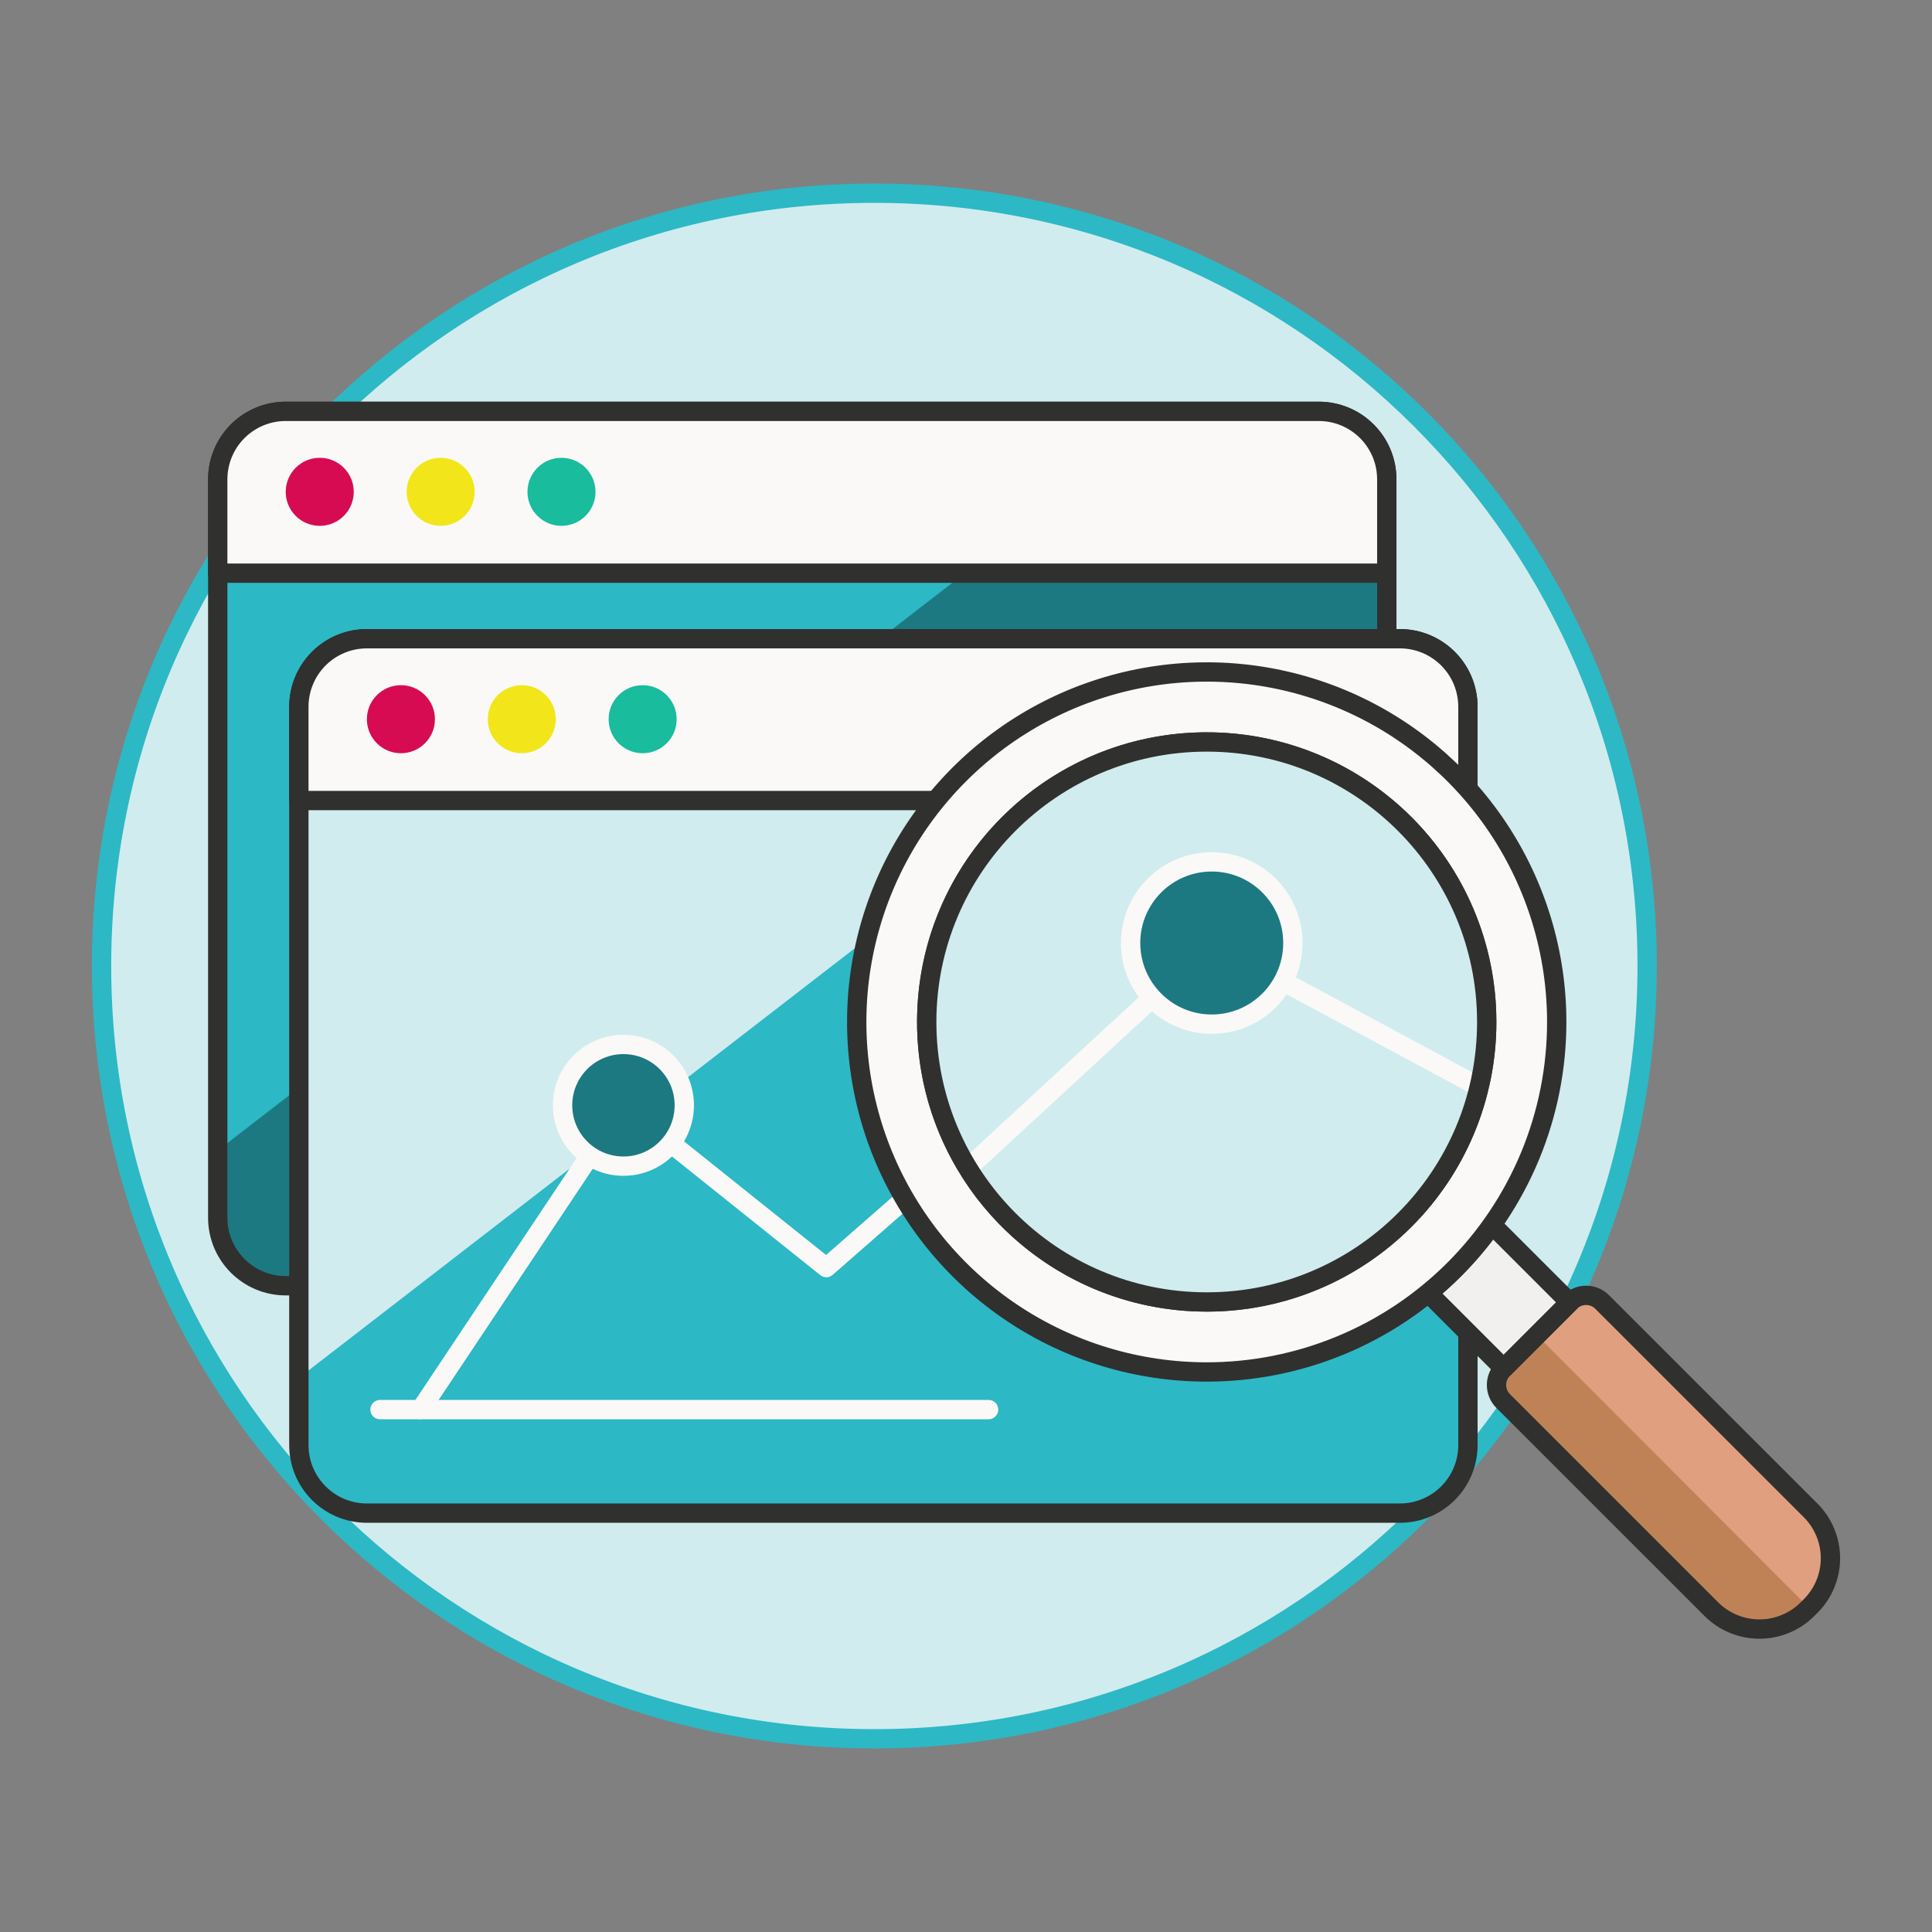
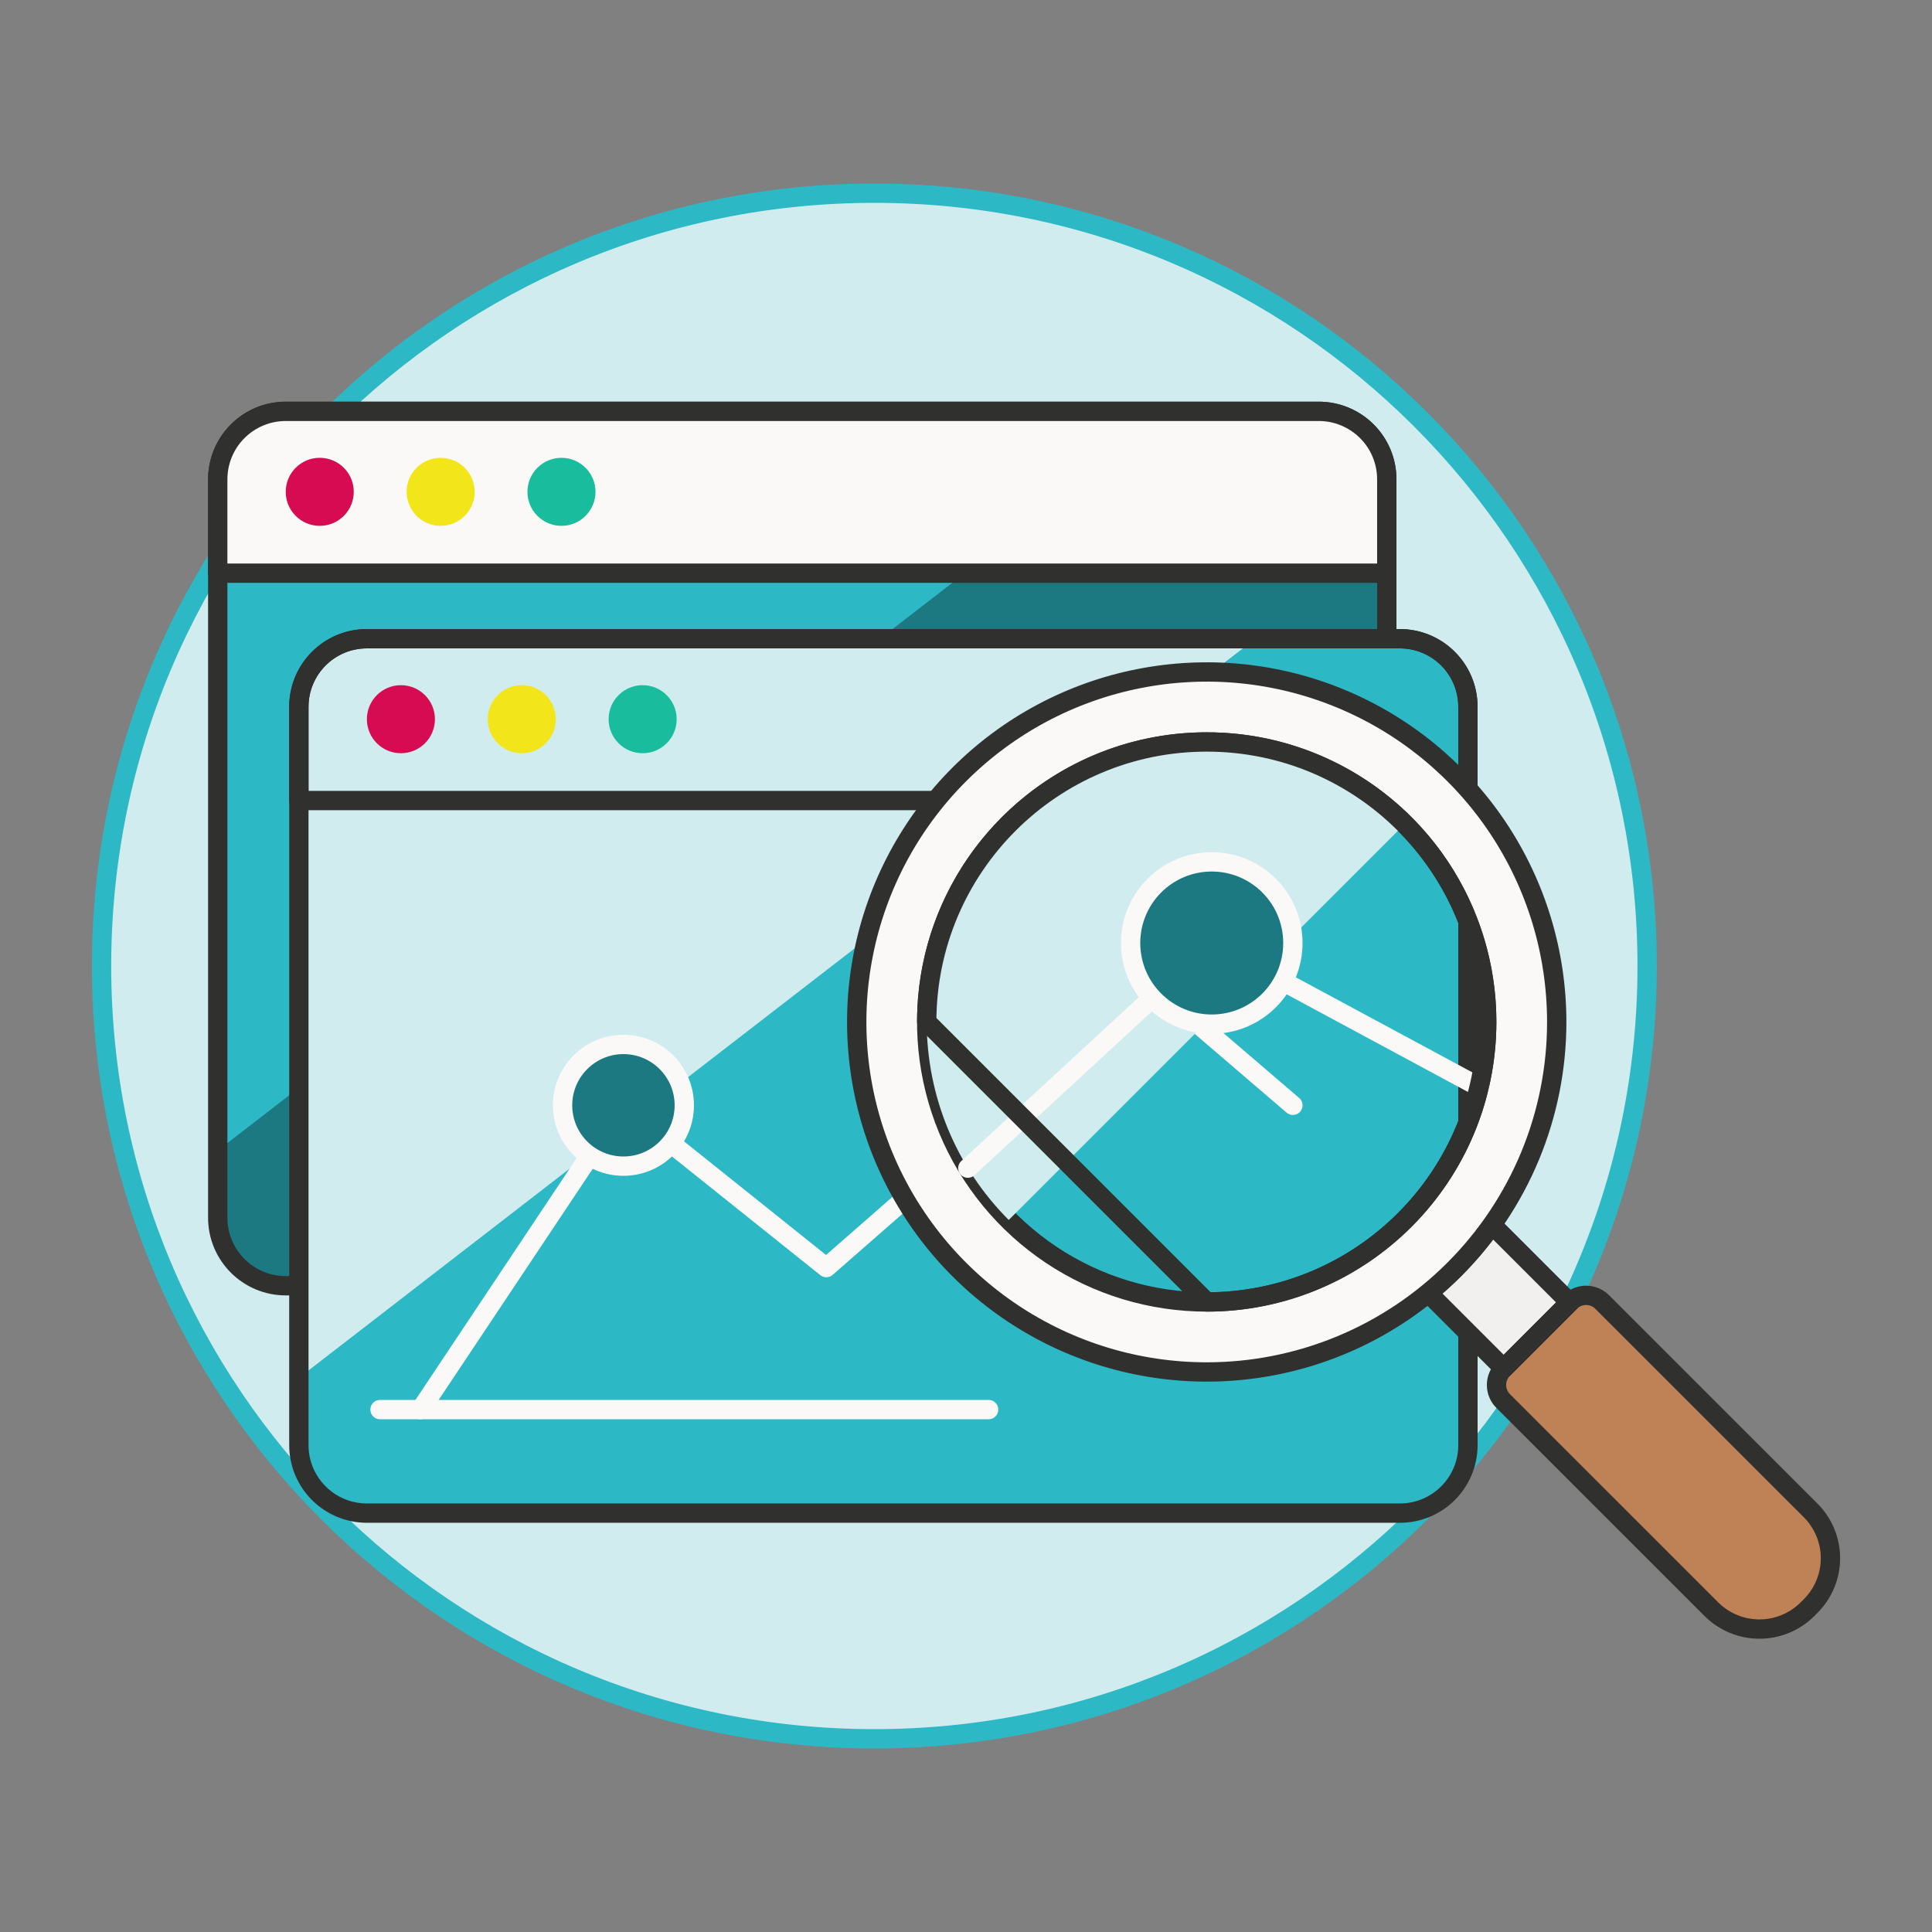
<svg xmlns="http://www.w3.org/2000/svg" width="100" height="100" viewBox="0 0 100 100" fill="none">
  <rect x="0" y="0" width="100" height="100" fill="#808080" stroke="none" />
  <path d="M45.256 90C67.347 90 85.256 72.091 85.256 50C85.256 27.909 67.347 10 45.256 10C23.165 10 5.256 27.909 5.256 50C5.256 72.091 23.165 90 45.256 90Z" fill="#D1ECEE" stroke="#2DB8C5" stroke-miterlimit="10" />
  <path d="M68.258 21.291H14.791C12.846 21.291 11.27 22.868 11.27 24.813V63.028C11.27 64.973 12.846 66.55 14.791 66.55H68.258C70.204 66.55 71.781 64.973 71.781 63.028V24.813C71.781 22.868 70.204 21.291 68.258 21.291Z" fill="#1D7981" />
  <path d="M60.778 21.291H14.79C13.857 21.291 12.961 21.662 12.301 22.322C11.64 22.983 11.27 23.878 11.27 24.812V59.551L60.778 21.291Z" fill="#2DB8C5" />
  <path d="M68.258 21.291H14.791C12.846 21.291 11.27 22.868 11.27 24.813V63.028C11.27 64.973 12.846 66.55 14.791 66.55H68.258C70.204 66.55 71.781 64.973 71.781 63.028V24.813C71.781 22.868 70.204 21.291 68.258 21.291Z" stroke="#30302F" stroke-linecap="round" stroke-linejoin="round" />
  <path d="M68.258 21.291H14.79C13.857 21.291 12.961 21.662 12.301 22.323C11.641 22.983 11.27 23.878 11.27 24.812V29.667H71.779V24.812C71.779 23.878 71.409 22.983 70.748 22.322C70.088 21.662 69.192 21.291 68.258 21.291Z" fill="#FAF9F8" />
  <path d="M68.258 21.291H14.79C13.857 21.291 12.961 21.662 12.301 22.322C11.64 22.983 11.27 23.878 11.27 24.812V29.667H71.779V24.812C71.78 24.35 71.689 23.892 71.512 23.464C71.335 23.037 71.076 22.649 70.749 22.322C70.421 21.995 70.033 21.736 69.606 21.559C69.179 21.382 68.721 21.291 68.258 21.291Z" stroke="#30302F" stroke-linecap="round" stroke-linejoin="round" />
  <path d="M16.55 27.218C17.523 27.218 18.311 26.43 18.311 25.457C18.311 24.484 17.523 23.696 16.55 23.696C15.578 23.696 14.789 24.484 14.789 25.457C14.789 26.43 15.578 27.218 16.55 27.218Z" fill="#D60B52" />
  <path d="M22.808 27.218C23.78 27.218 24.569 26.43 24.569 25.457C24.569 24.484 23.78 23.696 22.808 23.696C21.835 23.696 21.047 24.484 21.047 25.457C21.047 26.43 21.835 27.218 22.808 27.218Z" fill="#F2E61A" />
  <path d="M29.062 27.218C30.034 27.218 30.823 26.43 30.823 25.457C30.823 24.484 30.034 23.696 29.062 23.696C28.089 23.696 27.301 24.484 27.301 25.457C27.301 26.43 28.089 27.218 29.062 27.218Z" fill="#19BC9C" />
  <path d="M72.458 33.06H18.991C17.046 33.06 15.469 34.637 15.469 36.582V74.797C15.469 76.742 17.046 78.319 18.991 78.319H72.458C74.403 78.319 75.98 76.742 75.98 74.797V36.582C75.98 34.637 74.403 33.06 72.458 33.06Z" fill="#2DB8C5" />
  <path d="M64.977 33.06H18.99C18.056 33.06 17.16 33.431 16.5 34.091C15.84 34.752 15.469 35.647 15.469 36.581V71.32L64.977 33.06Z" fill="#D1ECEE" />
  <path d="M72.458 33.06H18.991C17.046 33.06 15.469 34.637 15.469 36.582V74.797C15.469 76.742 17.046 78.319 18.991 78.319H72.458C74.403 78.319 75.98 76.742 75.98 74.797V36.582C75.98 34.637 74.403 33.06 72.458 33.06Z" stroke="#30302F" stroke-linecap="round" stroke-linejoin="round" />
-   <path d="M72.458 33.06H18.99C18.056 33.06 17.16 33.431 16.5 34.091C15.84 34.752 15.469 35.647 15.469 36.581V41.436H75.979V36.581C75.979 36.119 75.888 35.661 75.711 35.233C75.534 34.806 75.275 34.418 74.948 34.091C74.621 33.764 74.233 33.505 73.805 33.328C73.378 33.151 72.92 33.06 72.458 33.06Z" fill="#FAF9F8" />
  <path d="M72.458 33.06H18.99C18.056 33.06 17.16 33.431 16.5 34.091C15.84 34.752 15.469 35.647 15.469 36.581V41.436H75.979V36.581C75.979 36.119 75.888 35.661 75.711 35.233C75.534 34.806 75.275 34.418 74.948 34.091C74.621 33.764 74.233 33.505 73.805 33.328C73.378 33.151 72.92 33.06 72.458 33.06Z" stroke="#30302F" stroke-linecap="round" stroke-linejoin="round" />
  <path d="M20.751 38.987C21.724 38.987 22.512 38.199 22.512 37.226C22.512 36.254 21.724 35.465 20.751 35.465C19.779 35.465 18.99 36.254 18.99 37.226C18.99 38.199 19.779 38.987 20.751 38.987Z" fill="#D60B52" />
  <path d="M27.007 38.987C27.98 38.987 28.768 38.199 28.768 37.226C28.768 36.254 27.98 35.465 27.007 35.465C26.035 35.465 25.246 36.254 25.246 37.226C25.246 38.199 26.035 38.987 27.007 38.987Z" fill="#F2E61A" />
  <path d="M33.263 38.987C34.236 38.987 35.024 38.199 35.024 37.226C35.024 36.254 34.236 35.465 33.263 35.465C32.29 35.465 31.502 36.254 31.502 37.226C31.502 38.199 32.29 38.987 33.263 38.987Z" fill="#19BC9C" />
  <path d="M21.77 72.96L32.27 57.21L42.77 65.61L59.569 50.91L66.919 57.21" stroke="#FAF9F8" stroke-linecap="round" stroke-linejoin="round" />
  <path d="M19.67 72.96H51.17" stroke="#FAF9F8" stroke-linecap="round" stroke-linejoin="round" />
  <path d="M32.269 60.36C34.009 60.36 35.419 58.95 35.419 57.21C35.419 55.47 34.009 54.06 32.269 54.06C30.529 54.06 29.119 55.47 29.119 57.21C29.119 58.95 30.529 60.36 32.269 60.36Z" fill="#1D7981" stroke="#FAF9F8" stroke-linecap="round" stroke-linejoin="round" />
  <path d="M93.712 83.135L93.549 83.298C92.89 83.953 91.998 84.32 91.068 84.32C90.139 84.32 89.247 83.953 88.587 83.298L77.799 72.513C77.581 72.293 77.459 71.996 77.459 71.686C77.459 71.376 77.581 71.079 77.799 70.859L81.27 67.388C81.49 67.169 81.787 67.047 82.097 67.047C82.407 67.047 82.704 67.169 82.924 67.388L93.712 78.173C94.039 78.498 94.299 78.885 94.475 79.311C94.653 79.736 94.744 80.193 94.744 80.654C94.744 81.115 94.653 81.572 94.475 81.997C94.299 82.423 94.039 82.81 93.712 83.135Z" fill="#BF8256" />
-   <path d="M93.713 83.135L93.631 83.217L79.549 69.111L81.273 67.388C81.493 67.169 81.79 67.047 82.1 67.047C82.41 67.047 82.707 67.169 82.927 67.388L93.713 78.173C94.04 78.498 94.299 78.885 94.476 79.311C94.653 79.736 94.744 80.193 94.744 80.654C94.744 81.115 94.653 81.572 94.476 81.997C94.299 82.423 94.04 82.81 93.713 83.135Z" fill="#E09F7E" />
  <path d="M81.248 67.414L77.228 63.394C76.641 64.218 75.986 64.992 75.271 65.707C74.838 66.139 74.39 66.545 73.926 66.924L77.832 70.83L81.248 67.414Z" fill="#F2F0EE" stroke="#30302F" stroke-linecap="round" stroke-linejoin="round" />
  <path d="M93.712 83.135L93.549 83.298C92.89 83.953 91.998 84.32 91.068 84.32C90.139 84.32 89.247 83.953 88.587 83.298L77.799 72.513C77.581 72.293 77.459 71.996 77.459 71.686C77.459 71.376 77.581 71.079 77.799 70.859L81.27 67.388C81.49 67.169 81.787 67.047 82.097 67.047C82.407 67.047 82.704 67.169 82.924 67.388L93.712 78.173C94.039 78.498 94.299 78.885 94.475 79.311C94.653 79.736 94.744 80.193 94.744 80.654C94.744 81.115 94.653 81.572 94.475 81.997C94.299 82.423 94.039 82.81 93.712 83.135Z" stroke="#30302F" stroke-linecap="round" stroke-linejoin="round" />
  <path d="M80.576 52.9C80.576 49.317 79.514 45.814 77.524 42.834C75.534 39.855 72.705 37.532 69.395 36.161C66.084 34.789 62.442 34.43 58.927 35.129C55.413 35.827 52.185 37.553 49.651 40.086C47.117 42.62 45.391 45.847 44.692 49.362C43.993 52.876 44.351 56.519 45.722 59.829C47.094 63.139 49.416 65.969 52.395 67.96C55.374 69.951 58.877 71.013 62.46 71.013C64.839 71.013 67.194 70.545 69.392 69.635C71.59 68.725 73.587 67.391 75.269 65.709C76.951 64.027 78.286 62.03 79.197 59.832C80.107 57.634 80.576 55.279 80.576 52.9ZM62.46 67.389C59.593 67.389 56.791 66.539 54.407 64.947C52.024 63.354 50.166 61.09 49.069 58.442C47.972 55.794 47.685 52.879 48.245 50.068C48.804 47.256 50.184 44.674 52.212 42.647C54.239 40.62 56.822 39.24 59.633 38.681C62.445 38.122 65.359 38.41 68.008 39.507C70.656 40.605 72.919 42.463 74.511 44.847C76.103 47.231 76.953 50.033 76.952 52.9C76.951 56.743 75.424 60.428 72.706 63.145C69.988 65.863 66.303 67.389 62.46 67.389Z" fill="#FAF9F8" stroke="#30302F" stroke-linecap="round" stroke-linejoin="round" />
-   <path d="M62.46 67.39C70.464 67.39 76.953 60.901 76.953 52.897C76.953 44.893 70.464 38.404 62.46 38.404C54.456 38.404 47.967 44.893 47.967 52.897C47.967 60.901 54.456 67.39 62.46 67.39Z" fill="#D1ECEE" />
  <path d="M52.212 63.145C49.494 60.426 47.967 56.739 47.967 52.895C47.967 50.991 48.342 49.106 49.07 47.348C49.799 45.589 50.866 43.991 52.212 42.645C53.559 41.299 55.157 40.231 56.915 39.503C58.674 38.774 60.559 38.399 62.462 38.399C66.307 38.399 69.994 39.926 72.713 42.645L52.212 63.145Z" fill="#D1ECEE" />
  <path d="M50.096 60.462L62.719 48.81L76.56 56.263" stroke="#FAF9F8" stroke-linecap="round" stroke-linejoin="round" />
  <path d="M62.719 53.01C65.039 53.01 66.919 51.13 66.919 48.81C66.919 46.49 65.039 44.61 62.719 44.61C60.4 44.61 58.52 46.49 58.52 48.81C58.52 51.13 60.4 53.01 62.719 53.01Z" fill="#1D7981" stroke="#FAF9F8" stroke-linecap="round" stroke-linejoin="round" />
-   <path d="M62.46 67.39C70.464 67.39 76.953 60.901 76.953 52.897C76.953 44.893 70.464 38.404 62.46 38.404C54.456 38.404 47.967 44.893 47.967 52.897C47.967 60.901 54.456 67.39 62.46 67.39Z" stroke="#30302F" stroke-linecap="round" stroke-linejoin="round" />
+   <path d="M62.46 67.39C70.464 67.39 76.953 60.901 76.953 52.897C76.953 44.893 70.464 38.404 62.46 38.404C54.456 38.404 47.967 44.893 47.967 52.897Z" stroke="#30302F" stroke-linecap="round" stroke-linejoin="round" />
</svg>